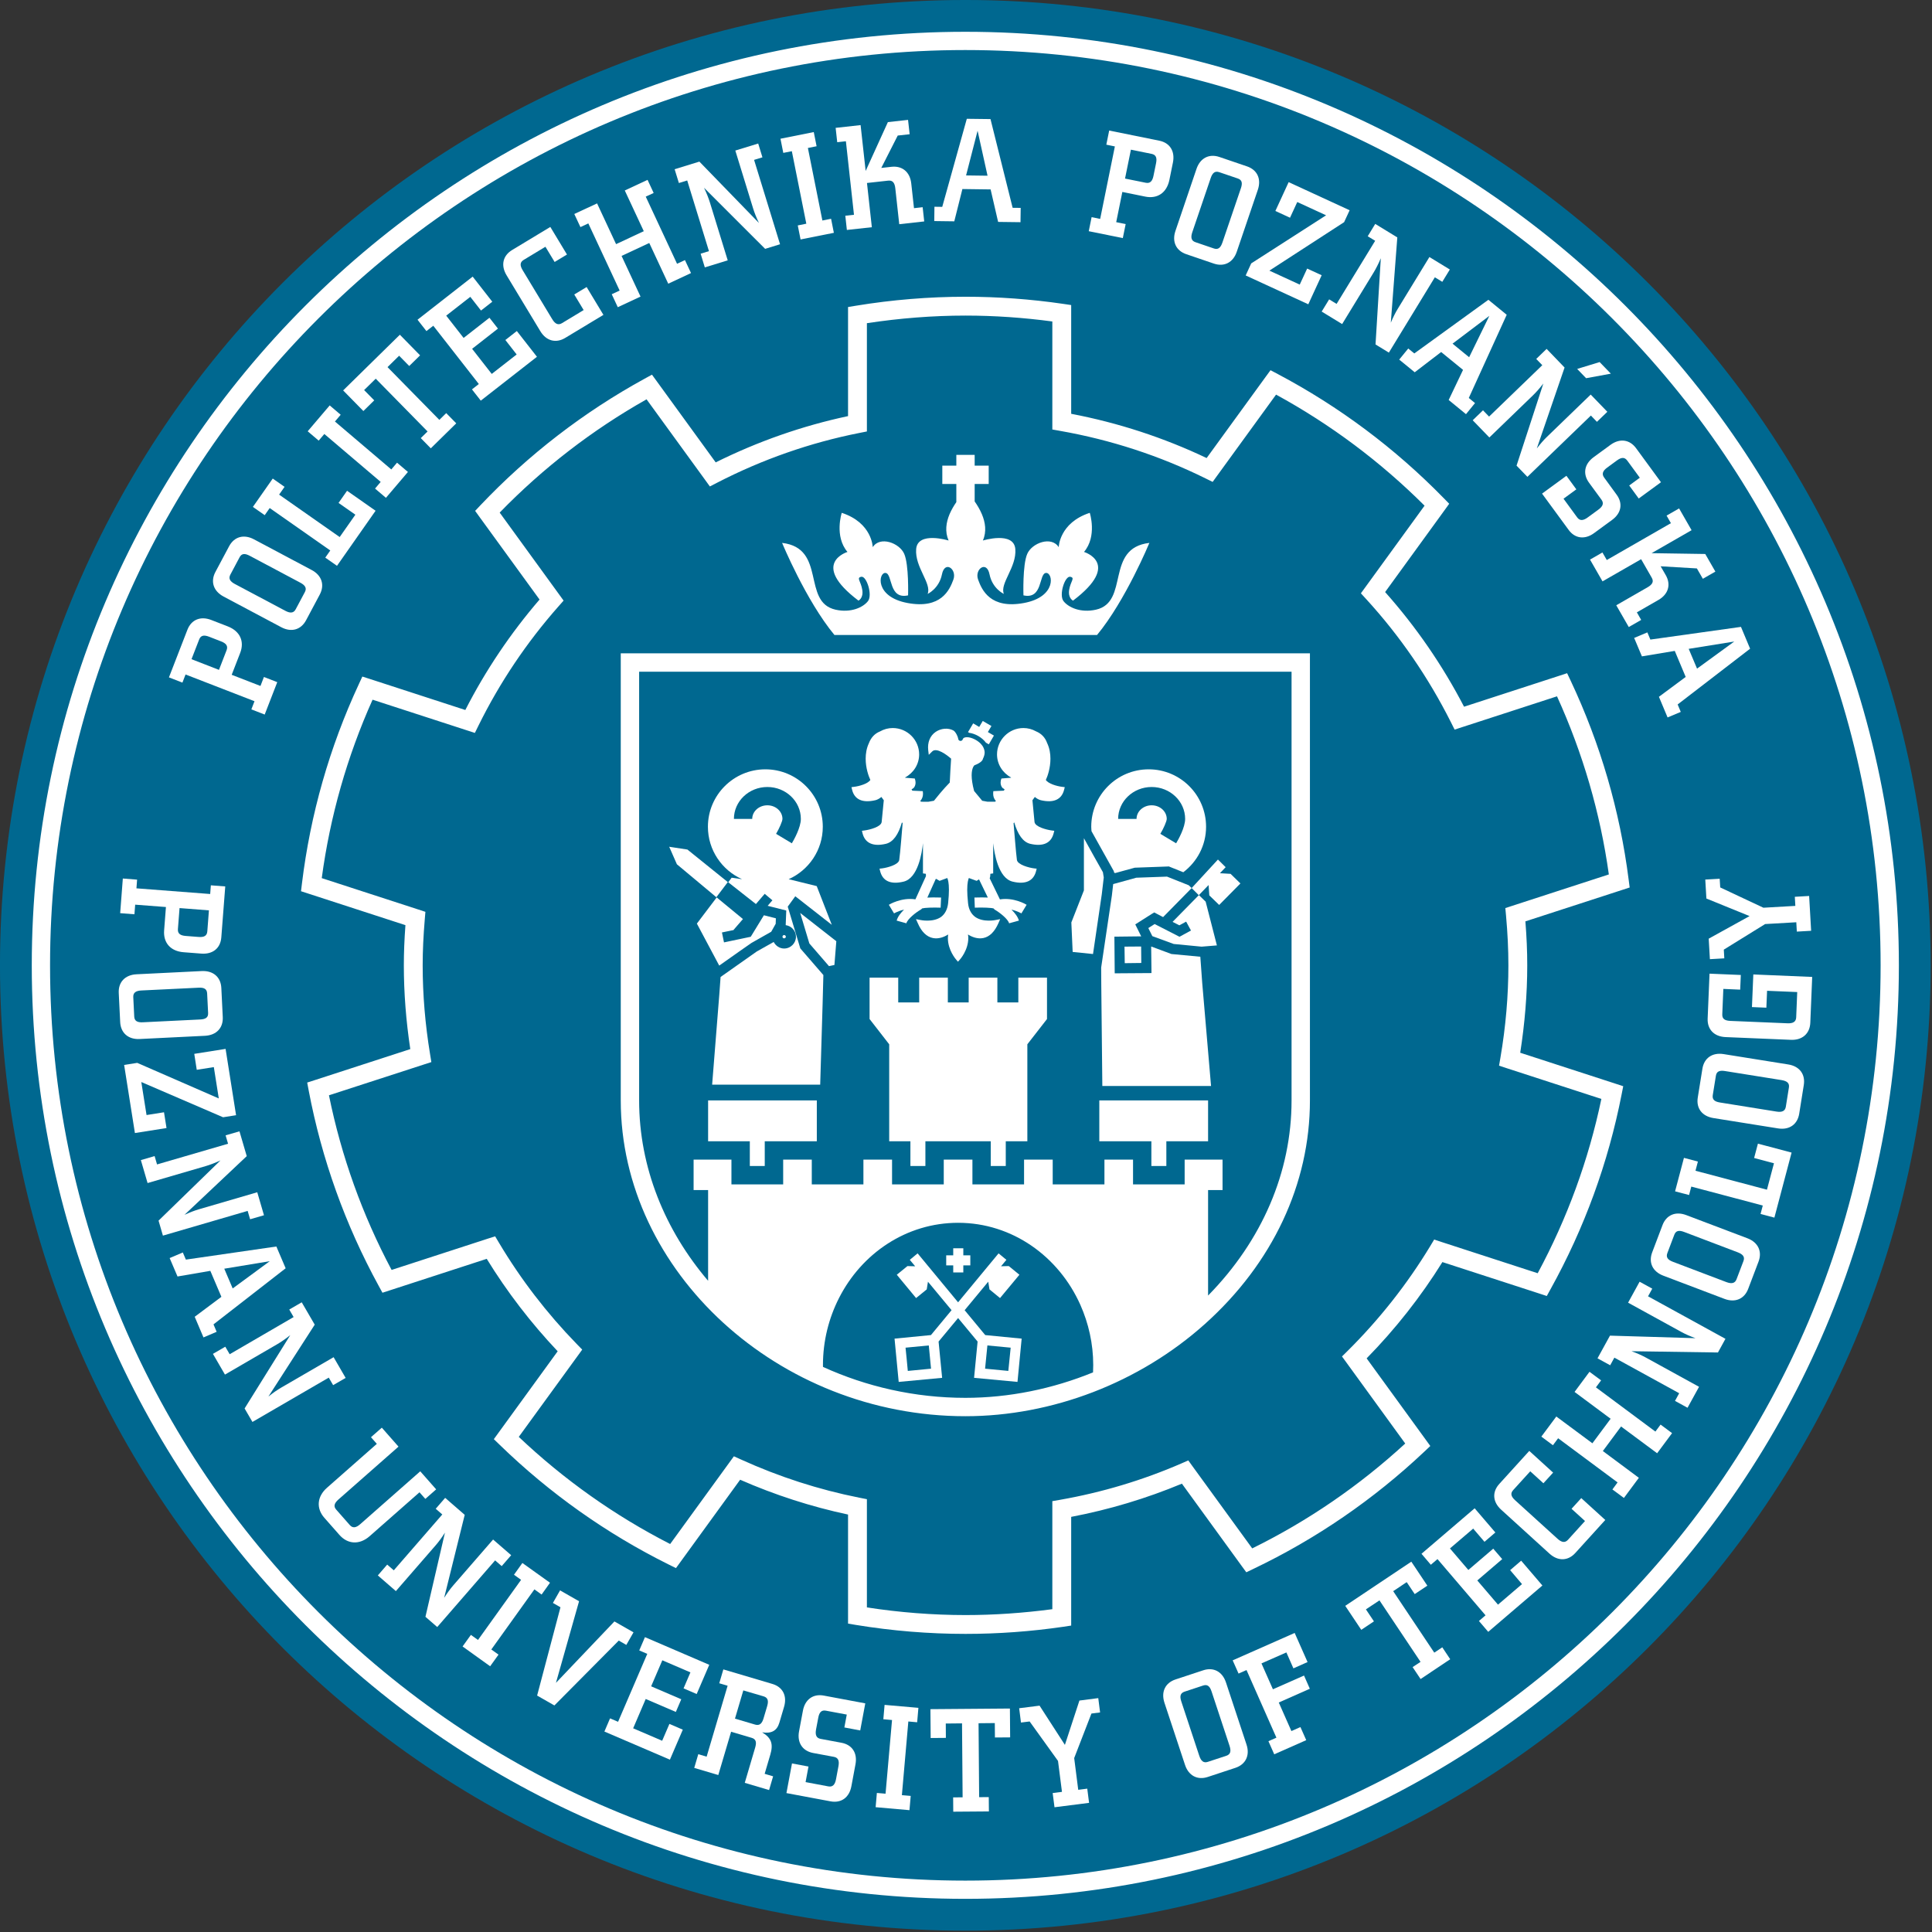
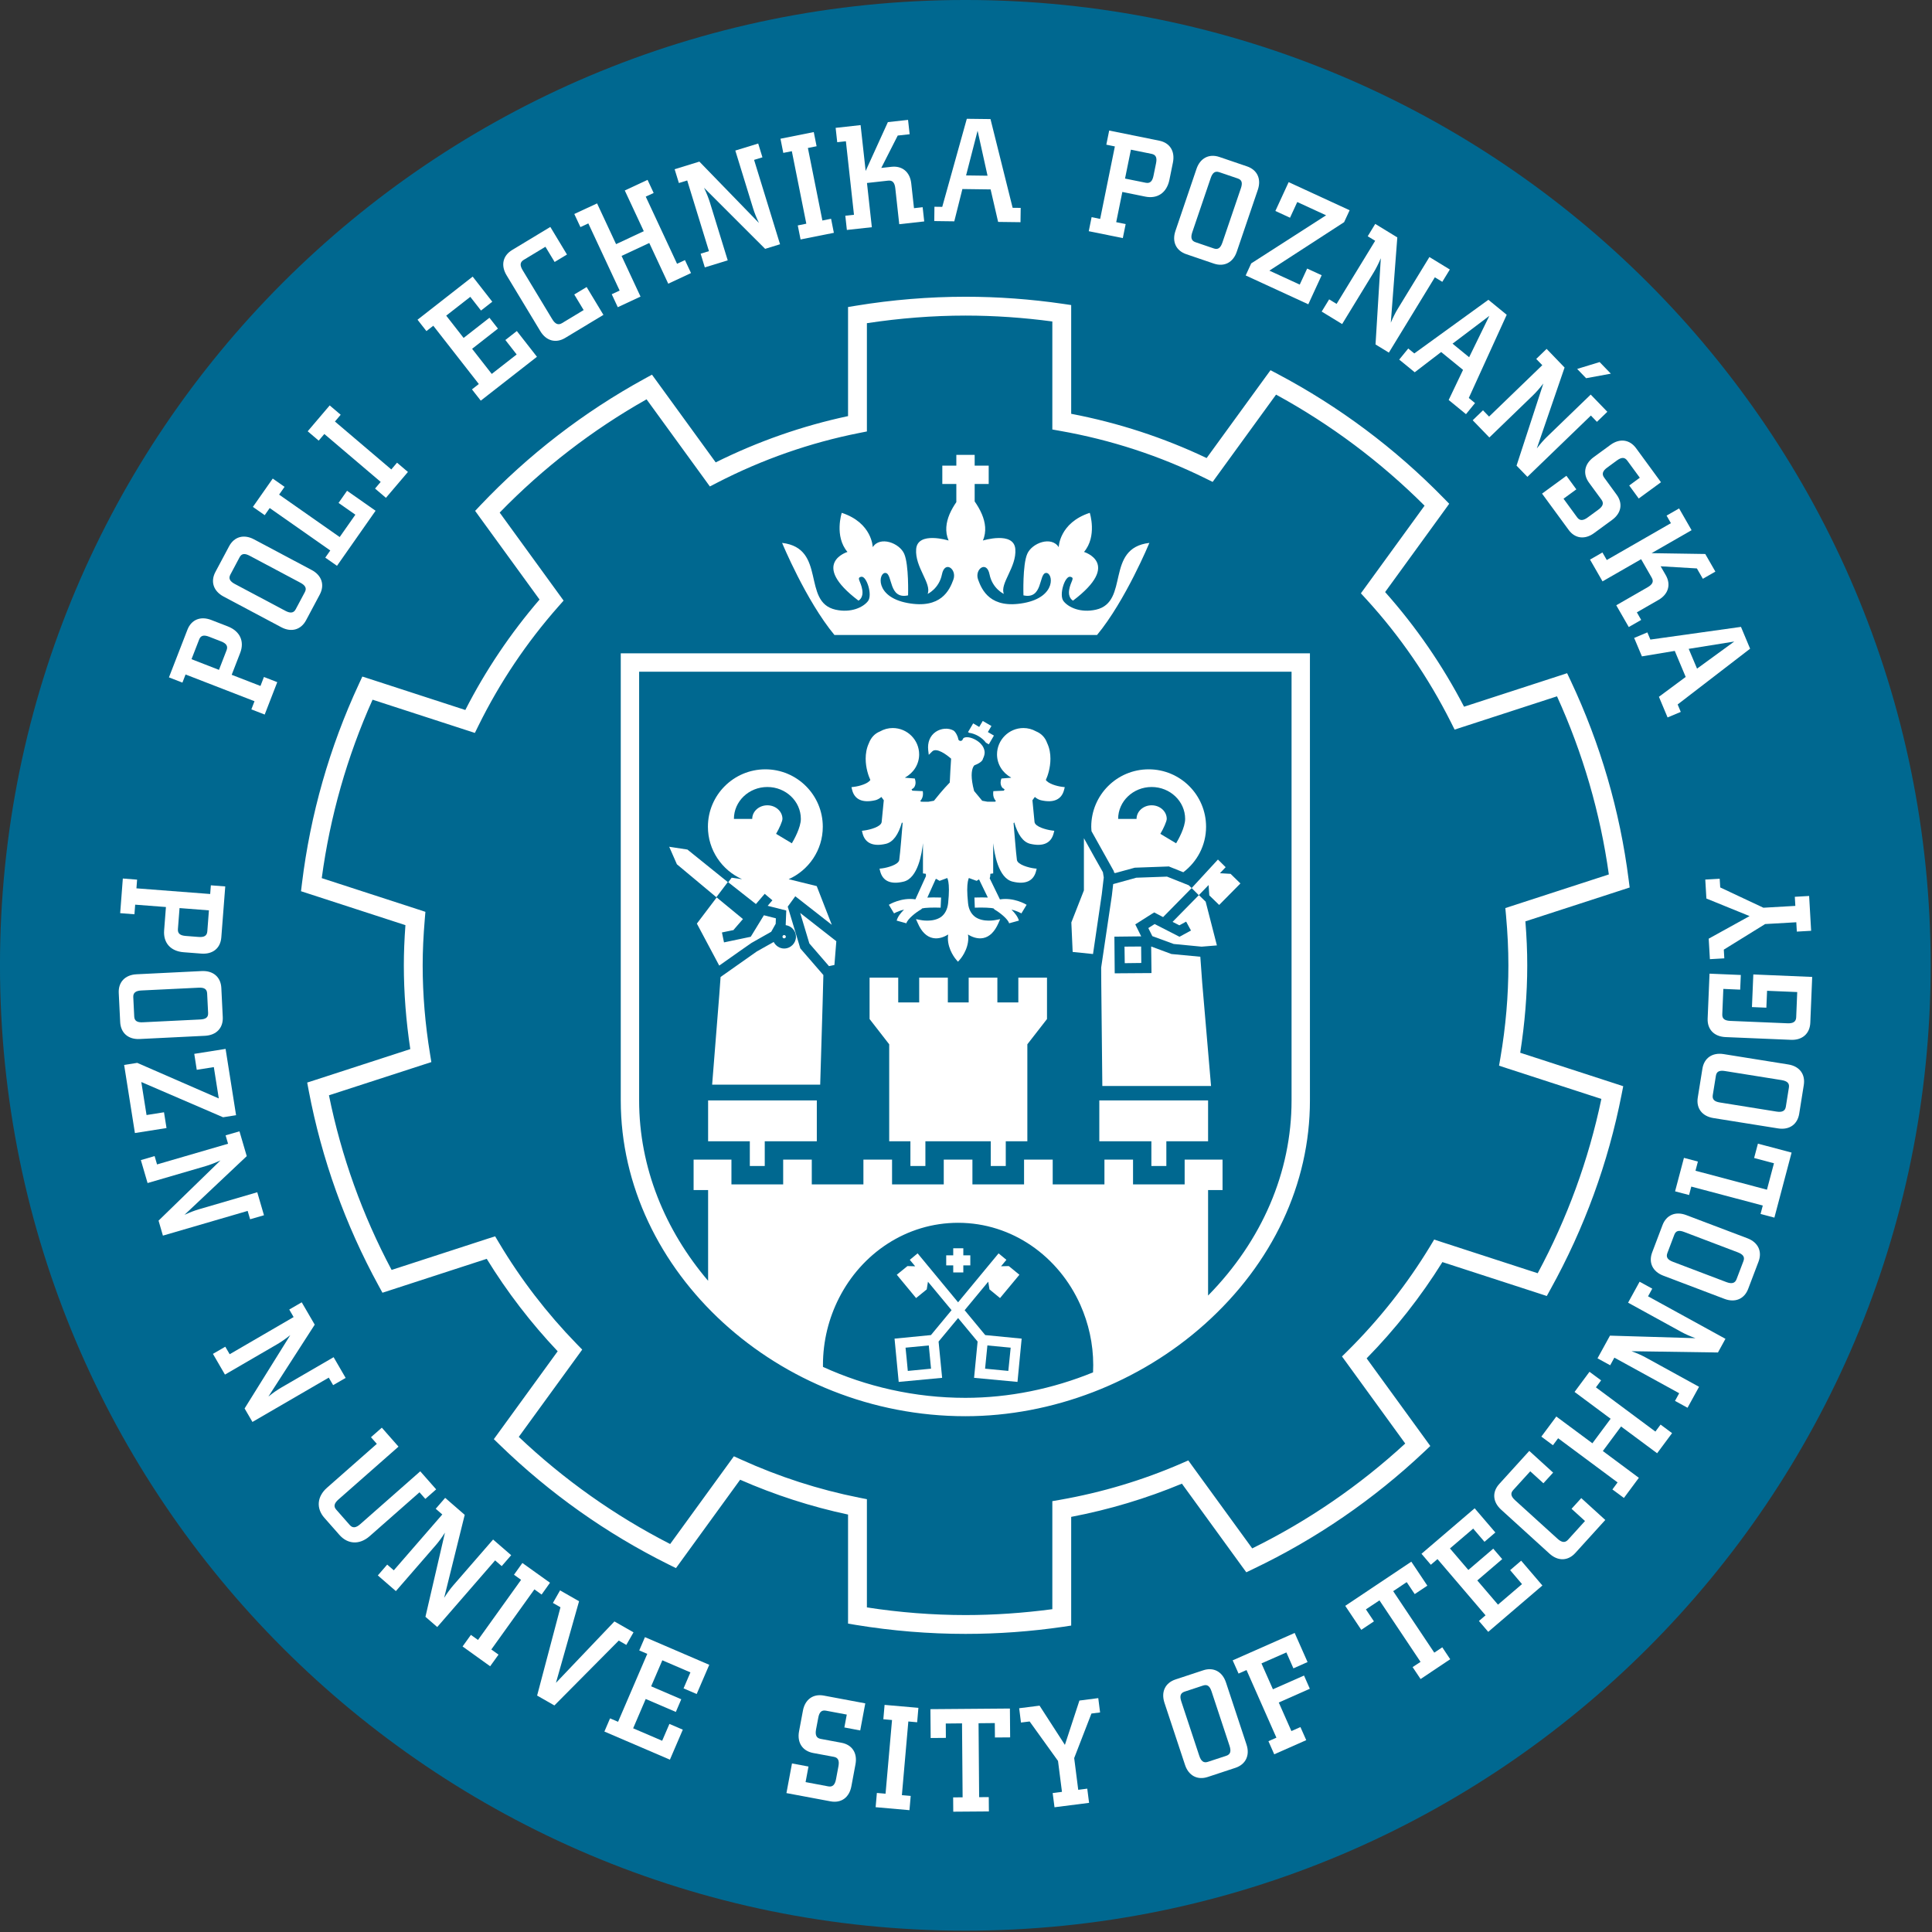
<svg xmlns="http://www.w3.org/2000/svg" xmlns:ns1="http://www.serif.com/" width="100%" height="100%" viewBox="0 0 1182 1182" version="1.1" xml:space="preserve" style="fill-rule:evenodd;clip-rule:evenodd;stroke-linejoin:round;stroke-miterlimit:2;">
  <rect x="0" y="0" width="1182" height="1182" fill="#333333" stroke="none" />
  <g id="Warstwa-1" ns1:id="Warstwa 1" transform="matrix(4.167,0,0,4.167,0,0)">
    <g transform="matrix(0,-1,-1,0,141.731,-0.002)">
      <path d="M-141.734,-141.731C-220.005,-141.731 -283.463,-78.275 -283.463,-0.001C-283.463,78.278 -220.005,141.734 -141.734,141.734C-63.456,141.734 -0.001,78.278 -0.001,-0.001C-0.001,-78.275 -63.456,-141.731 -141.734,-141.731" style="fill:rgb(0,104,144);" />
    </g>
    <g transform="matrix(1,0,0,1,244.835,92.039)">
      <path d="M0,13.296L1.937,12.483L1.479,11.39L12.116,3.205L10.775,0L-2.526,1.863L-2.969,0.809L-4.907,1.622L-3.768,4.331L1.055,3.527L2.659,7.349L-1.271,10.265L0,13.296ZM4.326,6.13L3.101,3.226L9.79,2.151L4.326,6.13Z" style="fill:white;fill-rule:nonzero;" />
    </g>
    <g transform="matrix(1,0,0,1,239.137,74.648)">
      <path d="M0,17.414L1.822,16.369L1.187,15.257L4.35,13.44C5.822,12.596 6.218,11.177 5.436,9.805L4.678,8.494L10,8.809L10.877,10.33L12.714,9.274L11.229,6.689L3.35,6.568L9.222,3.195L7.389,0L5.551,1.053L6.187,2.165L-3.229,7.575L-3.867,6.467L-5.689,7.512L-3.853,10.709L1.814,7.454L3.373,10.173C3.698,10.734 3.481,11.163 2.768,11.573L-1.837,14.219L0,17.414Z" style="fill:white;fill-rule:nonzero;" />
    </g>
    <g transform="matrix(1,0,0,1,234.036,65.305)">
      <path d="M0,12.971L2.647,11.034C4.023,10.028 4.256,8.601 3.318,7.325L1.485,4.81C1.102,4.285 1.28,3.821 1.938,3.34L3.357,2.302C4.032,1.809 4.495,1.797 4.885,2.325L6.722,4.835L5.167,5.975L6.565,7.886L9.83,5.496L6.175,0.502C5.241,-0.776 3.784,-0.99 2.415,0.01L-0.061,1.822C-1.434,2.826 -1.674,4.278 -0.74,5.559L1.09,8.056C1.474,8.581 1.307,9.033 0.628,9.528L-0.93,10.668C-1.593,11.152 -2.089,11.185 -2.473,10.661L-4.479,7.916L-2.597,6.542L-4.054,4.551L-7.631,7.168L-3.735,12.485C-2.806,13.77 -1.355,13.961 0,12.971" style="fill:white;fill-rule:nonzero;" />
    </g>
    <g transform="matrix(1,0,0,1,236.506,66.375)">
      <path d="M0,-11.514L-1.647,-13.216L-4.945,-12.208L-3.632,-10.846L0,-11.514ZM-2.043,-4.442L-0.516,-5.916L-2.957,-8.443L-9.353,-2.265C-9.821,-1.816 -10.329,-1.242 -10.868,-0.538L-6.794,-12.414L-9.43,-15.151L-10.957,-13.675L-10.065,-12.757L-17.88,-5.211L-18.771,-6.133L-20.282,-4.673L-17.838,-2.145L-11.453,-8.313C-10.988,-8.763 -10.465,-9.346 -9.911,-10.068L-13.845,1.991L-12.252,3.637L-2.931,-5.365L-2.043,-4.442Z" style="fill:white;fill-rule:nonzero;" />
    </g>
    <g transform="matrix(1,0,0,1,215.699,52.374)">
      <path d="M0,0.075L-2.437,-1.917L2.966,-5.997L0,0.075ZM-0.461,8.434L0.865,6.806L-0.05,6.056L5.517,-6.158L2.827,-8.359L-8.049,-0.483L-8.94,-1.205L-10.266,0.421L-7.988,2.283L-4.107,-0.69L-0.895,1.933L-3.003,6.352L-0.461,8.434Z" style="fill:white;fill-rule:nonzero;" />
    </g>
    <g transform="matrix(1,0,0,1,211.758,43.266)">
      <path d="M0,-1.888L1.108,-3.696L-1.891,-5.529L-6.527,2.059C-6.867,2.612 -7.216,3.295 -7.558,4.112L-6.604,-8.409L-9.845,-10.392L-10.948,-8.578L-9.855,-7.914L-15.519,1.355L-16.611,0.686L-17.709,2.479L-14.704,4.312L-10.077,-3.262C-9.74,-3.816 -9.383,-4.515 -9.027,-5.351L-9.802,7.308L-7.844,8.504L-1.092,-2.554L0,-1.888Z" style="fill:white;fill-rule:nonzero;" />
    </g>
    <g transform="matrix(1,0,0,1,192.085,26.743)">
      <path d="M0,17.932L1.964,13.668L-0.167,12.688L-1.257,15.042L-5.714,12.991L5.259,5.876L6.068,4.126L-2.885,0L-4.834,4.232L-2.683,5.223L-1.62,2.918L2.612,4.867L-8.38,11.929L-9.194,13.699L0,17.932Z" style="fill:white;fill-rule:nonzero;" />
    </g>
    <g transform="matrix(1,0,0,1,181.584,24.792)">
      <path d="M0,12.164L3.09,3.077C3.637,1.469 2.997,0.142 1.493,-0.368L-2.557,-1.746C-4.059,-2.256 -5.377,-1.591 -5.918,0.018L-9.003,9.106C-9.547,10.695 -8.91,12.024 -7.406,12.532L-3.359,13.91C-1.852,14.42 -0.538,13.759 0,12.164M-2.105,10.806C-2.369,11.583 -2.735,11.9 -3.348,11.693L-6.062,10.768C-6.678,10.565 -6.794,10.079 -6.53,9.3L-3.828,1.351C-3.562,0.558 -3.181,0.281 -2.568,0.489L0.145,1.412C0.756,1.617 0.873,2.063 0.602,2.856L-2.105,10.806Z" style="fill:white;fill-rule:nonzero;" />
    </g>
    <g transform="matrix(1,0,0,1,171.693,27.716)">
      <path d="M0,-1.308L0.516,-3.849C0.849,-5.513 0.07,-6.744 -1.483,-7.059L-8.841,-8.55L-9.263,-6.475L-8.008,-6.217L-10.166,4.424L-11.422,4.169L-11.841,6.229L-6.841,7.242L-6.422,5.181L-7.811,4.903L-6.91,0.465L-3.539,1.151C-1.763,1.509 -0.392,0.596 0,-1.308M-2.338,-1.9C-2.5,-1.095 -2.846,-0.756 -3.477,-0.884L-6.516,-1.499L-5.652,-5.741L-2.616,-5.125C-1.98,-4.995 -1.795,-4.566 -1.961,-3.748L-2.338,-1.9Z" style="fill:white;fill-rule:nonzero;" />
    </g>
    <g transform="matrix(1,0,0,1,149.83,17.441)">
      <path d="M0,15.182L0.029,13.081L-1.155,13.068L-4.405,0.042L-7.882,0L-11.489,12.93L-12.635,12.914L-12.66,15.016L-9.721,15.054L-8.53,10.314L-4.388,10.369L-3.285,15.14L0,15.182ZM-4.839,8.357L-7.99,8.316L-6.299,1.753L-4.839,8.357Z" style="fill:white;fill-rule:nonzero;" />
    </g>
    <g transform="matrix(1,0,0,1,135.695,18.852)">
      <path d="M0,13.659L-0.231,11.57L-1.503,11.712L-1.904,8.085C-2.088,6.395 -3.229,5.463 -4.808,5.638L-6.305,5.803L-3.889,1.049L-2.14,0.857L-2.375,-1.25L-5.336,-0.924L-8.599,6.247L-9.342,-0.485L-13.006,-0.079L-12.773,2.028L-11.5,1.887L-10.314,12.68L-11.586,12.823L-11.357,14.909L-7.69,14.508L-8.405,8.014L-5.293,7.669C-4.646,7.598 -4.338,7.969 -4.247,8.785L-3.667,14.066L0,13.659Z" style="fill:white;fill-rule:nonzero;" />
    </g>
    <g transform="matrix(1,0,0,1,122.428,20.365)">
      <path d="M0,13.818L-0.409,11.756L-1.685,12.01L-3.813,1.361L-2.535,1.107L-2.95,-0.974L-7.839,0.003L-7.425,2.083L-6.17,1.833L-4.044,12.479L-5.299,12.733L-4.888,14.792L0,13.818Z" style="fill:white;fill-rule:nonzero;" />
    </g>
    <g transform="matrix(1,0,0,1,111.941,37.233)">
      <path d="M0,-14.134L-0.622,-16.16L-3.982,-15.128L-1.366,-6.627C-1.177,-6.007 -0.894,-5.294 -0.512,-4.495L-9.258,-13.505L-12.891,-12.387L-12.267,-10.362L-11.045,-10.737L-7.852,-0.36L-9.074,0.016L-8.459,2.026L-5.097,0.991L-7.707,-7.491C-7.898,-8.113 -8.183,-8.846 -8.575,-9.663L0.397,-0.696L2.585,-1.371L-1.226,-13.759L0,-14.134Z" style="fill:white;fill-rule:nonzero;" />
    </g>
    <g transform="matrix(1,0,0,1,101.455,31.422)">
      <path d="M0,8.668L-0.89,6.765L-2.05,7.306L-6.646,-2.552L-5.484,-3.091L-6.38,-5.014L-9.724,-3.456L-6.935,2.523L-11.002,4.422L-13.792,-1.559L-17.136,-0.003L-16.236,1.92L-15.077,1.379L-10.479,11.237L-11.639,11.778L-10.751,13.682L-7.412,12.125L-10.195,6.154L-6.128,4.255L-3.343,10.228L0,8.668Z" style="fill:white;fill-rule:nonzero;" />
    </g>
    <g transform="matrix(1,0,0,1,88.595,37.523)">
      <path d="M0,8.706L-2.467,4.619L-4.282,5.715L-2.903,8.002L-6.091,9.927C-6.646,10.263 -7.091,10.04 -7.518,9.337L-11.859,2.148C-12.29,1.435 -12.259,0.968 -11.703,0.632L-8.515,-1.293L-7.164,0.942L-5.351,-0.153L-7.796,-4.204L-13.404,-0.816C-14.764,0.004 -15.101,1.435 -14.222,2.889L-9.261,11.105C-8.393,12.545 -6.967,12.91 -5.609,12.089L0,8.706Z" style="fill:white;fill-rule:nonzero;" />
    </g>
    <g transform="matrix(1,0,0,1,78.836,47.055)">
      <path d="M0,5.327L-2.954,1.548L-4.638,2.864L-2.98,4.988L-6.638,7.845L-9.52,4.158L-5.728,1.191L-6.976,-0.402L-10.768,2.56L-13.323,-0.711L-9.786,-3.473L-8.215,-1.461L-6.559,-2.756L-9.437,-6.442L-17.535,-0.113L-16.227,1.557L-15.22,0.77L-8.535,9.327L-9.543,10.116L-8.248,11.769L0,5.327Z" style="fill:white;fill-rule:nonzero;" />
    </g>
    <g transform="matrix(1,0,0,1,61.678,62.796)">
-       <path d="M0,-10.623L-2.97,-13.65L-11.297,-5.474L-8.328,-2.447L-6.733,-4.016L-8.218,-5.526L-6.512,-7.197L1.098,0.551L0.101,1.527L1.572,3.027L5.308,-0.642L3.835,-2.142L2.827,-1.149L-4.781,-8.894L-3.078,-10.568L-1.595,-9.06L0,-10.623Z" style="fill:white;fill-rule:nonzero;" />
-     </g>
+       </g>
    <g transform="matrix(1,0,0,1,59.893,63.321)">
      <path d="M0,5.972L-1.601,4.611L-2.442,5.602L-10.718,-1.434L-9.874,-2.426L-11.486,-3.798L-14.717,-0L-13.103,1.373L-12.273,0.398L-4.001,7.432L-4.829,8.41L-3.23,9.77L0,5.972Z" style="fill:white;fill-rule:nonzero;" />
    </g>
    <g transform="matrix(1,0,0,1,55.143,78.348)">
      <path d="M0,-3.359L-4.187,-6.293L-5.437,-4.509L-2.967,-2.781L-5.27,0.501L-14.163,-5.727L-13.364,-6.871L-15.098,-8.085L-18.013,-3.924L-16.277,-2.71L-15.544,-3.757L-6.65,2.475L-7.386,3.523L-5.665,4.726L0,-3.359Z" style="fill:white;fill-rule:nonzero;" />
    </g>
    <g transform="matrix(1,0,0,1,45.765,87.576)">
      <path d="M0,-3.884L-8.473,-8.389C-9.976,-9.188 -11.387,-8.771 -12.13,-7.369L-14.142,-3.595C-14.882,-2.194 -14.438,-0.789 -12.939,0.01L-4.465,4.515C-2.98,5.304 -1.57,4.886 -0.825,3.486L1.186,-0.288C1.929,-1.69 1.486,-3.095 0,-3.884M-1.678,-2.029C-0.953,-1.644 -0.698,-1.227 -1.002,-0.653L-2.349,1.875C-2.651,2.451 -3.149,2.489 -3.874,2.102L-11.292,-1.839C-12.029,-2.233 -12.241,-2.65 -11.937,-3.221L-10.591,-5.754C-10.285,-6.324 -9.831,-6.364 -9.093,-5.972L-1.678,-2.029Z" style="fill:white;fill-rule:nonzero;" />
    </g>
    <g transform="matrix(1,0,0,1,33.44,103.36)">
      <path d="M0,-11.394L-2.417,-12.332C-4,-12.945 -5.347,-12.38 -5.921,-10.906L-8.636,-3.906L-6.657,-3.138L-6.196,-4.332L3.926,-0.407L3.465,0.792L5.423,1.551L7.267,-3.205L5.311,-3.966L4.801,-2.646L0.577,-4.285L1.821,-7.49C2.479,-9.182 1.812,-10.689 0,-11.394M-0.979,-9.19C-0.215,-8.894 0.062,-8.5 -0.173,-7.894L-1.291,-5.01L-5.323,-6.577L-4.203,-9.46C-3.971,-10.065 -3.52,-10.178 -2.736,-9.875L-0.979,-9.19Z" style="fill:white;fill-rule:nonzero;" />
    </g>
    <g transform="matrix(1,0,0,1,252.486,140.827)">
      <path d="M0,-11.808L-2.116,-11.69L-1.953,-8.905L4.387,-6.326L-1.613,-3.012L-1.438,0L0.678,-0.122L0.604,-1.401L6.674,-5.157L11.248,-5.42L11.325,-4.048L13.426,-4.168L13.132,-9.281L11.03,-9.159L11.108,-7.824L6.418,-7.554L0.077,-10.533L0,-11.808Z" style="fill:white;fill-rule:nonzero;" />
    </g>
    <g transform="matrix(1,0,0,1,266.067,152.256)">
      <path d="M0,-8.823L-8.644,-9.187L-8.845,-4.396L-6.729,-4.307L-6.624,-6.788L-2.198,-6.602L-2.349,-2.885C-2.38,-2.234 -2.811,-1.982 -3.628,-2.016L-12.023,-2.367C-12.86,-2.406 -13.229,-2.684 -13.201,-3.335L-13.046,-7.064L-10.573,-6.955L-10.48,-9.11L-15.073,-9.303L-15.349,-2.719C-15.419,-1.134 -14.411,-0.06 -12.713,0.01L-3.12,0.412C-1.442,0.48 -0.349,-0.506 -0.278,-2.087L0,-8.823Z" style="fill:white;fill-rule:nonzero;" />
    </g>
    <g transform="matrix(1,0,0,1,262.555,164.149)">
      <path d="M0,-7.865L-9.479,-9.384C-11.158,-9.655 -12.359,-8.802 -12.607,-7.236L-13.286,-3.015C-13.542,-1.442 -12.666,-0.264 -10.983,0.007L-1.507,1.523C0.151,1.79 1.35,0.942 1.605,-0.624L2.279,-4.849C2.528,-6.419 1.66,-7.6 0,-7.865M-0.991,-5.57C-0.178,-5.434 0.194,-5.128 0.094,-4.485L-0.359,-1.655C-0.464,-1.015 -0.922,-0.818 -1.727,-0.946L-10.022,-2.279C-10.852,-2.407 -11.186,-2.733 -11.084,-3.372L-10.627,-6.205C-10.527,-6.845 -10.107,-7.027 -9.282,-6.897L-0.991,-5.57Z" style="fill:white;fill-rule:nonzero;" />
    </g>
    <g transform="matrix(1,0,0,1,263.043,177.462)">
      <path d="M0,-8.239L-4.944,-9.55L-5.503,-7.446L-2.589,-6.67L-3.619,-2.79L-14.111,-5.573L-13.758,-6.919L-15.805,-7.464L-17.107,-2.55L-15.053,-2.008L-14.727,-3.247L-4.231,-0.465L-4.557,0.773L-2.526,1.311L0,-8.239Z" style="fill:white;fill-rule:nonzero;" />
    </g>
    <g transform="matrix(1,0,0,1,256.563,187.291)">
      <path d="M0,-5.484L-8.977,-8.886C-10.562,-9.492 -11.914,-8.898 -12.473,-7.418L-13.989,-3.418C-14.551,-1.929 -13.938,-0.596 -12.345,0.008L-3.372,3.412C-1.798,4.008 -0.449,3.415 0.109,1.934L1.628,-2.065C2.186,-3.549 1.573,-4.883 0,-5.484M-1.435,-3.429C-0.667,-3.135 -0.356,-2.758 -0.585,-2.15L-1.604,0.528C-1.833,1.136 -2.326,1.233 -3.093,0.947L-10.945,-2.034C-11.725,-2.329 -11.988,-2.716 -11.756,-3.324L-10.74,-6.004C-10.511,-6.607 -10.062,-6.709 -9.283,-6.41L-1.435,-3.429Z" style="fill:white;fill-rule:nonzero;" />
    </g>
    <g transform="matrix(1,0,0,1,242.587,205.671)">
      <path d="M0,-16.469L-1.86,-17.488L-3.55,-14.411L4.244,-10.128C4.814,-9.816 5.512,-9.496 6.342,-9.198L-6.209,-9.572L-8.04,-6.241L-6.179,-5.221L-5.565,-6.341L3.952,-1.115L3.337,0.01L5.178,1.019L6.868,-2.059L-0.907,-6.334C-1.479,-6.648 -2.19,-6.977 -3.047,-7.286L9.644,-7.098L10.744,-9.105L-0.62,-15.345L0,-16.469Z" style="fill:white;fill-rule:nonzero;" />
    </g>
    <g transform="matrix(1,0,0,1,245.494,210.923)">
      <path d="M0,-0.509L-1.686,-1.764L-2.449,-0.738L-11.179,-7.23L-10.42,-8.256L-12.124,-9.516L-14.317,-6.559L-9.02,-2.621L-11.697,0.98L-16.995,-2.95L-19.193,0.003L-17.492,1.266L-16.729,0.243L-8,6.727L-8.76,7.759L-7.07,9.007L-4.876,6.05L-10.163,2.119L-7.488,-1.486L-2.193,2.445L0,-0.509Z" style="fill:white;fill-rule:nonzero;" />
    </g>
    <g transform="matrix(1,0,0,1,235.688,219.104)">
      <path d="M0,4.058L-3.526,0.849L-4.953,2.418L-2.977,4.212L-5.479,6.973C-5.917,7.45 -6.41,7.364 -7.015,6.814L-13.232,1.17C-13.853,0.605 -13.957,0.148 -13.519,-0.33L-11.015,-3.086L-9.084,-1.33L-7.658,-2.895L-11.158,-6.081L-15.565,-1.228C-16.631,-0.058 -16.546,1.41 -15.286,2.55L-8.186,9.007C-6.937,10.139 -5.468,10.085 -4.403,8.91L0,4.058Z" style="fill:white;fill-rule:nonzero;" />
    </g>
    <g transform="matrix(1,0,0,1,226.455,228.252)">
      <path d="M0,4.533L-3.116,0.89L-4.735,2.278L-2.992,4.328L-6.519,7.344L-9.558,3.79L-5.898,0.66L-7.216,-0.876L-10.871,2.251L-13.572,-0.908L-10.162,-3.822L-8.503,-1.885L-6.906,-3.253L-9.945,-6.803L-17.751,-0.125L-16.379,1.487L-15.402,0.654L-8.348,8.91L-9.316,9.742L-7.953,11.336L0,4.533Z" style="fill:white;fill-rule:nonzero;" />
    </g>
    <g transform="matrix(1,0,0,1,209.564,242.996)">
      <path d="M0,-10.187L-2.353,-13.709L-12.054,-7.225L-9.701,-3.703L-7.841,-4.946L-9.02,-6.706L-7.031,-8.029L-0.999,0.999L-2.163,1.77L-0.992,3.522L3.357,0.612L2.193,-1.136L1.016,-0.354L-5.015,-9.38L-3.031,-10.706L-1.854,-8.951L0,-10.187Z" style="fill:white;fill-rule:nonzero;" />
    </g>
    <g transform="matrix(1,0,0,1,191.976,253.293)">
      <path d="M0,-9.268L-1.892,-13.542L-10.993,-9.52L-10.131,-7.578L-8.962,-8.097L-4.573,1.833L-5.744,2.352L-4.892,4.274L-0.193,2.197L-1.046,0.275L-2.372,0.863L-4.226,-3.33L0.333,-5.35L-0.519,-7.288L-5.085,-5.272L-6.767,-9.071L-3.108,-10.682L-2.077,-8.344L0,-9.268Z" style="fill:white;fill-rule:nonzero;" />
    </g>
    <g transform="matrix(1,0,0,1,161.516,263.241)">
      <path d="M0,-11.82L-0.268,-13.922L-3.035,-13.565L-5.167,-7.057L-8.888,-12.816L-11.881,-12.436L-11.617,-10.336L-10.345,-10.494L-6.178,-4.701L-5.597,-0.159L-6.962,0.017L-6.693,2.102L-1.617,1.455L-1.884,-0.631L-3.209,-0.46L-3.803,-5.12L-1.271,-11.658L0,-11.82Z" style="fill:white;fill-rule:nonzero;" />
    </g>
    <g transform="matrix(1,0,0,1,148.31,261.759)">
      <path d="M0,-6.676L-0.034,-10.911L-11.707,-10.819L-11.668,-6.583L-9.436,-6.602L-9.451,-8.71L-7.065,-8.734L-6.978,2.123L-8.368,2.136L-8.352,4.235L-3.12,4.196L-3.139,2.092L-4.551,2.103L-4.638,-8.753L-2.252,-8.777L-2.234,-6.66L0,-6.676Z" style="fill:white;fill-rule:nonzero;" />
    </g>
    <g transform="matrix(1,0,0,1,133.528,250.312)">
      <path d="M0,15.458L0.182,13.365L-1.113,13.253L-0.165,2.436L1.129,2.552L1.313,0.435L-3.653,0L-3.836,2.109L-2.56,2.222L-3.51,13.039L-4.785,12.931L-4.967,15.021L0,15.458Z" style="fill:white;fill-rule:nonzero;" />
    </g>
    <g transform="matrix(1,0,0,1,124.999,251.154)">
      <path d="M0,11.112L0.603,7.883C0.913,6.213 0.106,5.014 -1.449,4.72L-4.51,4.15C-5.148,4.031 -5.333,3.569 -5.186,2.762L-4.86,1.042C-4.708,0.217 -4.373,-0.109 -3.736,0.008L-0.675,0.581L-1.029,2.472L1.299,2.911L2.042,-1.066L-4.04,-2.205C-5.599,-2.5 -6.808,-1.656 -7.115,0.014L-7.682,3.035C-7.996,4.705 -7.172,5.926 -5.616,6.22L-2.573,6.786C-1.935,6.902 -1.746,7.348 -1.899,8.174L-2.254,10.069C-2.407,10.879 -2.746,11.243 -3.384,11.124L-6.723,10.495L-6.296,8.21L-8.719,7.755L-9.534,12.108L-3.055,13.321C-1.498,13.612 -0.31,12.767 0,11.112" style="fill:white;fill-rule:nonzero;" />
    </g>
    <g transform="matrix(1,0,0,1,112.101,255.619)">
-       <path d="M0,-3.319C-0.233,-2.535 -0.604,-2.229 -1.226,-2.411L-4.192,-3.287L-2.967,-7.434L0.002,-6.562C0.625,-6.377 0.772,-5.935 0.537,-5.129L0,-3.319ZM0.816,7.197L1.408,5.182L0.166,4.814L0.988,2.027C1.455,0.457 1.184,-0.443 -0.203,-1.275C1.168,-1.062 1.973,-1.505 2.326,-2.69L3.013,-5.011C3.496,-6.639 2.819,-7.934 1.298,-8.383L-5.899,-10.516L-6.498,-8.481L-5.271,-8.12L-8.353,2.297L-9.578,1.929L-10.173,3.946L-6.64,4.992L-4.759,-1.365L-1.738,-0.469C-1.095,-0.279 -0.995,0.186 -1.23,0.977L-2.754,6.139L0.816,7.197Z" style="fill:white;fill-rule:nonzero;" />
-     </g>
+       </g>
    <g transform="matrix(1,0,0,1,98.357,240.367)">
      <path d="M0,17.987L1.893,13.584L-0.073,12.74L-1.138,15.213L-5.397,13.383L-3.553,9.08L0.871,10.98L1.667,9.12L-2.755,7.219L-1.113,3.398L3.011,5.174L2.003,7.522L3.931,8.351L5.777,4.061L-3.664,0L-4.502,1.949L-3.324,2.453L-7.611,12.428L-8.79,11.925L-9.619,13.86L0,17.987Z" style="fill:white;fill-rule:nonzero;" />
    </g>
    <g transform="matrix(1,0,0,1,91.957,242.389)">
      <path d="M0,-0.882L1.055,-2.728L-1.747,-4.328L-10.331,4.687L-6.939,-7.293L-9.729,-8.887L-10.778,-7.045L-9.669,-6.409L-13.097,6.555L-10.56,8.005L-1.11,-1.518L0,-0.882Z" style="fill:white;fill-rule:nonzero;" />
    </g>
    <g transform="matrix(1,0,0,1,71.965,229.479)">
      <path d="M0,15.163L1.228,13.454L0.171,12.699L6.496,3.873L7.554,4.633L8.787,2.9L4.732,0L3.499,1.725L4.541,2.474L-1.784,11.299L-2.827,10.555L-4.05,12.256L0,15.163Z" style="fill:white;fill-rule:nonzero;" />
    </g>
    <g transform="matrix(1,0,0,1,73.66,228.862)">
      <path d="M0,1.075L1.393,-0.527L-1.265,-2.828L-7.096,3.885C-7.521,4.376 -7.981,4.989 -8.45,5.737L-5.43,-6.452L-8.301,-8.945L-9.688,-7.344L-8.722,-6.506L-15.843,1.694L-16.811,0.853L-18.187,2.442L-15.537,4.745L-9.716,-1.956C-9.288,-2.441 -8.818,-3.072 -8.331,-3.84L-11.196,8.516L-9.464,10.02L-0.966,0.234L0,1.075Z" style="fill:white;fill-rule:nonzero;" />
    </g>
    <g transform="matrix(1,0,0,1,62.448,216.387)">
      <path d="M0,3.682L1.589,2.283L-0.746,-0.369L-9.556,7.391C-10.17,7.934 -10.663,8.011 -11.091,7.523L-13.085,5.256C-13.516,4.771 -13.366,4.306 -12.745,3.759L-3.939,-3.992L-6.389,-6.775L-7.982,-5.376L-7.122,-4.399L-14.439,2.046C-15.916,3.345 -16.039,5.083 -14.828,6.457L-12.616,8.968C-11.393,10.36 -9.655,10.457 -8.176,9.155L-0.858,2.713L0,3.682Z" style="fill:white;fill-rule:nonzero;" />
    </g>
    <g transform="matrix(1,0,0,1,48.911,196.609)">
      <path d="M0,6.759L1.836,5.697L0.071,2.655L-7.621,7.119C-8.182,7.446 -8.815,7.879 -9.505,8.438L-2.703,-2.121L-4.612,-5.403L-6.442,-4.342L-5.802,-3.237L-15.188,2.22L-15.835,1.116L-17.648,2.166L-15.883,5.209L-8.21,0.75C-7.648,0.422 -7.001,-0.019 -6.294,-0.586L-12.999,10.182L-11.847,12.162L-0.642,5.655L0,6.759Z" style="fill:white;fill-rule:nonzero;" />
    </g>
    <g transform="matrix(1,0,0,1,29.875,183.012)">
-       <path d="M0,13.349L1.933,12.523L1.471,11.434L12.065,3.198L10.701,0L-2.585,1.925L-3.034,0.876L-4.967,1.698L-3.812,4.403L1.005,3.574L2.63,7.388L-1.288,10.318L0,13.349ZM4.289,6.159L3.051,3.26L9.734,2.156L4.289,6.159Z" style="fill:white;fill-rule:nonzero;" />
-     </g>
+       </g>
    <g transform="matrix(1,0,0,1,36.722,168.505)">
      <path d="M0,10.508L2.035,9.918L1.049,6.542L-7.49,9.035C-8.111,9.216 -8.833,9.485 -9.635,9.858L-0.495,1.24L-1.562,-2.402L-3.6,-1.813L-3.238,-0.581L-13.664,2.458L-14.021,1.233L-16.04,1.822L-15.054,5.191L-6.534,2.706C-5.913,2.524 -5.174,2.248 -4.351,1.868L-13.443,10.709L-12.803,12.91L-0.362,9.282L0,10.508Z" style="fill:white;fill-rule:nonzero;" />
    </g>
    <g transform="matrix(1,0,0,1,19.808,153.999)">
      <path d="M0,12.355L4.64,11.62L4.271,9.305L1.708,9.712L0.939,4.864L12.944,10.038L14.852,9.736L13.313,0L8.714,0.728L9.079,3.07L11.587,2.674L12.314,7.275L0.341,2.052L-1.582,2.355L0,12.355Z" style="fill:white;fill-rule:nonzero;" />
    </g>
    <g transform="matrix(1,0,0,1,20.5,142.574)">
      <path d="M0,9.975L9.589,9.502C11.286,9.416 12.284,8.339 12.206,6.75L11.996,2.478C11.918,0.894 10.819,-0.081 9.123,-0.002L-0.466,0.471C-2.144,0.557 -3.146,1.634 -3.065,3.219L-2.855,7.487C-2.779,9.076 -1.677,10.056 0,9.975M0.492,7.517C-0.33,7.564 -0.761,7.331 -0.791,6.68L-0.933,3.819C-0.964,3.176 -0.557,2.885 0.265,2.848L8.648,2.441C9.486,2.393 9.882,2.641 9.913,3.288L10.055,6.15C10.089,6.8 9.718,7.068 8.879,7.107L0.492,7.517Z" style="fill:white;fill-rule:nonzero;" />
    </g>
    <g transform="matrix(1,0,0,1,26.969,129.312)">
      <path d="M0,10.496L2.585,10.696C4.279,10.824 5.402,9.896 5.524,8.319L6.103,0.835L3.988,0.67L3.891,1.946L-6.937,1.114L-6.841,-0.163L-8.935,-0.328L-9.324,4.759L-7.23,4.922L-7.122,3.511L-2.606,3.858L-2.872,7.286C-3.012,9.099 -1.942,10.347 0,10.496M0.3,8.104C-0.518,8.042 -0.896,7.748 -0.848,7.099L-0.608,4.012L3.705,4.347L3.469,7.43C3.416,8.077 3.015,8.317 2.18,8.251L0.3,8.104Z" style="fill:white;fill-rule:nonzero;" />
    </g>
    <g transform="matrix(1,0,0,1,183.014,249.99)">
      <path d="M0,6.148L-3.015,-2.968C-3.549,-4.58 -4.859,-5.255 -6.363,-4.754L-10.425,-3.412C-11.929,-2.914 -12.58,-1.596 -12.045,0.024L-9.029,9.132C-8.503,10.725 -7.197,11.403 -5.688,10.904L-1.627,9.563C-0.123,9.062 0.527,7.737 0,6.148M-2.495,6.327C-2.239,7.109 -2.34,7.582 -2.957,7.792L-5.681,8.687C-6.294,8.892 -6.681,8.578 -6.937,7.795L-9.572,-0.174C-9.84,-0.972 -9.704,-1.417 -9.088,-1.623L-6.367,-2.521C-5.752,-2.719 -5.395,-2.441 -5.13,-1.646L-2.495,6.327Z" style="fill:white;fill-rule:nonzero;" />
    </g>
    <g transform="matrix(1,0,0,1,225.766,96.521)">
      <path d="M0,90.415L-14.154,85.817L-15.201,85.473L-15.768,86.415C-19.146,91.999 -23.232,97.174 -27.89,101.802L-28.735,102.635L-28.038,103.592L-19.449,115.418C-26.186,121.614 -33.729,126.788 -41.914,130.815L-50.646,118.805L-51.301,117.897L-52.316,118.343C-57.982,120.805 -63.976,122.6 -70.122,123.681L-71.262,123.878L-71.262,139.741C-75.486,140.3 -79.764,140.603 -84.006,140.603C-88.834,140.603 -93.7,140.219 -98.487,139.481L-98.487,123.591L-99.604,123.37C-105.561,122.188 -111.407,120.297 -116.987,117.758L-118.016,117.293L-118.681,118.208L-127.373,130.173C-135.492,126.021 -142.953,120.734 -149.599,114.444L-140.971,102.577L-140.284,101.63L-141.101,100.794C-145.482,96.29 -149.322,91.291 -152.506,85.942L-153.071,84.996L-154.126,85.333L-168.27,89.931C-172.56,81.868 -175.648,73.257 -177.469,64.291L-163.565,59.78L-162.434,59.415L-162.625,58.237C-163.341,53.889 -163.709,49.505 -163.709,45.209C-163.709,43.118 -163.605,40.905 -163.399,38.443L-163.308,37.354L-164.354,37.012L-178.526,32.406C-177.309,23.347 -174.803,14.547 -171.065,6.209L-157.186,10.717L-156.045,11.087L-155.517,10.013C-152.399,3.694 -148.445,-2.202 -143.752,-7.51L-143.02,-8.341L-143.67,-9.238L-152.403,-21.262C-146.033,-27.819 -138.787,-33.406 -130.838,-37.893L-122.241,-26.064L-121.544,-25.099L-120.483,-25.647C-113.861,-29.062 -106.836,-31.521 -99.604,-32.953L-98.487,-33.174L-98.487,-49.071C-93.688,-49.799 -88.824,-50.187 -84.006,-50.187C-79.757,-50.187 -75.479,-49.887 -71.262,-49.322L-71.262,-33.463L-70.122,-33.259C-62.677,-31.951 -55.496,-29.605 -48.773,-26.284L-47.724,-25.768L-47.039,-26.713L-38.414,-38.583C-30.409,-34.213 -23.084,-28.736 -16.611,-22.277L-25.294,-10.326L-25.96,-9.41L-25.197,-8.576C-20.24,-3.165 -16.054,2.928 -12.732,9.536L-12.201,10.6L-11.069,10.231L2.834,5.713C6.623,14.042 9.186,22.826 10.445,31.864L-3.702,36.46L-4.752,36.801L-4.65,37.904C-4.419,40.458 -4.303,42.849 -4.303,45.209C-4.303,49.672 -4.697,54.233 -5.472,58.765L-5.674,59.942L-4.539,60.315L9.348,64.826C7.477,73.771 4.333,82.364 0,90.415M-2.566,58.043C-1.896,53.753 -1.535,49.439 -1.535,45.209C-1.535,43.11 -1.629,40.986 -1.807,38.754L12.411,34.136L13.504,33.78L13.356,32.645C12.069,22.514 9.201,12.683 4.841,3.424L4.317,2.317L3.162,2.697L-10.813,7.239C-13.977,1.146 -17.871,-4.502 -22.402,-9.596L-13.674,-21.615L-12.992,-22.56L-13.807,-23.393C-20.953,-30.709 -29.154,-36.837 -38.17,-41.607L-39.228,-42.167L-39.937,-41.198L-48.607,-29.27C-54.906,-32.267 -61.588,-34.448 -68.494,-35.766L-68.494,-51.733L-69.677,-51.908C-74.409,-52.6 -79.229,-52.953 -84.006,-52.953C-89.361,-52.953 -94.776,-52.509 -100.099,-51.635L-101.255,-51.444L-101.255,-35.428C-107.964,-33.999 -114.489,-31.715 -120.687,-28.634L-129.327,-40.526L-130.045,-41.511L-131.114,-40.926C-140.068,-36.02 -148.176,-29.77 -155.219,-22.349L-156.008,-21.514L-155.335,-20.583L-146.549,-8.495C-150.823,-3.528 -154.482,1.918 -157.447,7.721L-171.398,3.186L-172.567,2.811L-173.08,3.923C-177.387,13.196 -180.197,23.047 -181.434,33.195L-181.571,34.33L-180.487,34.681L-166.241,39.31C-166.395,41.413 -166.474,43.359 -166.474,45.209C-166.474,49.269 -166.148,53.393 -165.528,57.509L-179.504,62.048L-180.663,62.42L-180.437,63.625C-178.528,73.667 -175.073,83.307 -170.166,92.27L-169.615,93.279L-168.526,92.926L-154.304,88.302C-151.325,93.151 -147.829,97.704 -143.888,101.874L-152.555,113.805L-153.26,114.777L-152.399,115.611C-145.056,122.738 -136.701,128.66 -127.57,133.191L-126.521,133.71L-125.834,132.766L-117.098,120.734C-111.987,122.976 -106.671,124.692 -101.255,125.847L-101.255,141.858L-100.099,142.052C-94.787,142.924 -89.374,143.368 -84.006,143.368C-79.234,143.368 -74.413,143.017 -69.681,142.327L-68.494,142.147L-68.494,126.187C-62.909,125.123 -57.452,123.483 -52.238,121.311L-43.465,133.39L-42.782,134.323L-41.743,133.824C-32.542,129.429 -24.097,123.642 -16.65,116.615L-15.768,115.78L-16.48,114.797L-25.116,102.914C-20.895,98.611 -17.158,93.864 -13.992,88.778L0.248,93.402L1.334,93.759L1.884,92.76C6.845,83.817 10.36,74.193 12.321,64.159L12.558,62.958L11.396,62.577L-2.566,58.043Z" style="fill:white;" />
    </g>
    <g transform="matrix(1,0,0,1,160.907,70.5)">
      <path d="M0,19.013C-2.264,19.522 -4.062,18.666 -4.764,17.753C-5.466,16.844 -4.554,14.039 -3.783,14.181C-3.008,14.322 -3.714,14.813 -3.927,16.073C-4.132,17.332 -3.364,17.684 -3.364,17.684C3.853,12.222 -1.752,10.536 -1.752,10.536C0.209,8.229 -0.907,4.794 -0.907,4.794C-5.396,6.265 -5.466,9.839 -5.466,9.839C-6.517,8.159 -9.388,9.208 -10.086,10.82C-10.791,12.428 -10.643,16.911 -10.643,16.911C-7.776,17.544 -8.407,13.761 -7.356,13.621C-6.307,13.482 -5.674,17.123 -10.577,18.034C-15.482,18.944 -16.745,16.143 -17.3,14.6C-17.862,13.062 -16.04,11.726 -15.622,13.83C-15.203,15.933 -13.52,16.7 -13.52,16.7C-14.149,15.164 -11.628,12.78 -11.837,10.117C-12.046,7.457 -16.601,8.86 -16.601,8.86C-16.023,7.544 -16.244,6.186 -16.745,4.999C-17.041,4.298 -17.427,3.659 -17.806,3.121L-17.806,0.56L-15.746,0.56L-15.746,-2.137L-17.806,-2.137L-17.806,-3.715L-20.497,-3.715L-20.497,-2.137L-22.556,-2.137L-22.556,0.56L-20.497,0.56L-20.497,3.22C-20.853,3.739 -21.213,4.339 -21.495,4.999C-21.992,6.186 -22.207,7.544 -21.633,8.86C-21.633,8.86 -26.183,7.457 -26.396,10.117C-26.604,12.78 -24.085,15.164 -24.713,16.7C-24.713,16.7 -23.032,15.933 -22.61,13.83C-22.193,11.726 -20.373,13.062 -20.932,14.6C-21.495,16.143 -22.753,18.944 -27.656,18.034C-32.558,17.123 -31.924,13.482 -30.877,13.621C-29.826,13.761 -30.457,17.544 -27.582,16.911C-27.582,16.911 -27.447,12.428 -28.148,10.82C-28.847,9.208 -31.72,8.159 -32.771,9.839C-32.771,9.839 -32.837,6.265 -37.321,4.794C-37.321,4.794 -38.443,8.229 -36.481,10.536C-36.481,10.536 -42.084,12.222 -34.867,17.684C-34.867,17.684 -34.1,17.332 -34.311,16.073C-34.522,14.813 -35.219,14.322 -34.446,14.181C-33.68,14.039 -32.771,16.844 -33.468,17.753C-34.168,18.666 -35.971,19.522 -38.233,19.013C-43.222,17.894 -39.513,9.978 -46.078,9.208C-46.078,9.208 -42.586,17.663 -38.395,22.728L0.162,22.728C4.353,17.663 7.845,9.208 7.845,9.208C1.279,9.978 4.983,17.894 0,19.013" style="fill:white;" />
    </g>
    <g transform="matrix(1,0,0,1,144.758,138.011)">
      <path d="M0,-28.969L0.421,-28.727L1.171,-30.013L0.281,-30.531L0.805,-31.418L-0.469,-32.158L-0.989,-31.281L-1.876,-31.805L-2.631,-30.525L-2.461,-30.419C-1.581,-30.298 -0.597,-29.765 0,-28.969M1.047,-4.715L1.049,-4.709L1.047,-4.715ZM11.184,-22.489C10.413,-22.579 9.145,-22.944 8.793,-23.499C9.072,-24.098 9.467,-25.267 9.467,-26.623C9.467,-27.369 9.343,-28.164 8.982,-28.918C8.695,-29.728 8.134,-30.313 7.355,-30.633C6.785,-30.954 6.156,-31.12 5.498,-31.12C3.367,-31.12 1.625,-29.373 1.625,-27.248C1.625,-25.817 2.436,-24.536 3.684,-23.863C3.676,-23.839 3.676,-23.839 3.673,-23.823C3.355,-23.798 2.273,-23.709 2.273,-23.709L2.203,-23.492C2.196,-23.46 2.152,-23.311 2.152,-23.111C2.152,-22.916 2.191,-22.692 2.328,-22.463C2.401,-22.34 2.548,-22.219 2.742,-22.114C2.673,-22.023 2.669,-21.99 2.63,-21.924C2.352,-21.922 1.083,-21.853 1.083,-21.853L1.062,-21.56L1.062,-21.453C1.062,-21.141 1.153,-20.719 1.458,-20.432C1.413,-20.365 1.388,-20.345 1.349,-20.302L0.229,-20.302C0.226,-20.308 -0.304,-20.406 -0.55,-20.444C-0.699,-20.619 -1.637,-21.757 -1.739,-21.879C-2,-22.864 -2.099,-23.627 -2.099,-24.168C-2.099,-25.329 -1.699,-25.635 -1.699,-25.647C-0.705,-26.029 -0.475,-26.397 -0.437,-26.623C-0.291,-26.92 -0.191,-27.228 -0.191,-27.517C-0.191,-27.751 -0.254,-27.997 -0.36,-28.228C-0.451,-28.438 -0.582,-28.617 -0.74,-28.784L-0.74,-28.794C-1.325,-29.403 -2.184,-29.771 -2.774,-29.773C-3.02,-29.773 -3.334,-29.728 -3.408,-29.458C-3.46,-29.312 -3.598,-29.213 -3.765,-29.232C-3.918,-29.241 -4.054,-29.363 -4.07,-29.526C-4.079,-29.558 -4.15,-30.079 -4.599,-30.615C-4.666,-30.664 -4.717,-30.732 -4.792,-30.769C-5.565,-31.178 -6.604,-31.086 -7.385,-30.554C-8.215,-29.982 -8.605,-29.005 -8.478,-27.867L-8.395,-27.186L-7.898,-27.677C-7.261,-28.323 -5.735,-27.174 -5.115,-26.623C-5.146,-26.333 -5.312,-23.341 -5.313,-23.119C-6.288,-22.131 -7.337,-20.822 -7.635,-20.444C-7.825,-20.416 -8.464,-20.296 -8.464,-20.296C-8.464,-20.296 -9.29,-20.302 -9.53,-20.302C-9.583,-20.345 -9.591,-20.365 -9.641,-20.432C-9.339,-20.719 -9.245,-21.141 -9.245,-21.453C-9.245,-21.497 -9.245,-21.531 -9.248,-21.56L-9.272,-21.853C-9.272,-21.853 -10.532,-21.922 -10.806,-21.924C-10.846,-21.99 -10.871,-22.023 -10.924,-22.114C-10.728,-22.219 -10.581,-22.34 -10.506,-22.463C-10.375,-22.692 -10.336,-22.916 -10.336,-23.111C-10.336,-23.311 -10.378,-23.46 -10.389,-23.492L-10.449,-23.709C-10.449,-23.709 -11.534,-23.798 -11.858,-23.823C-11.863,-23.839 -11.863,-23.839 -11.873,-23.863C-10.617,-24.536 -9.808,-25.817 -9.808,-27.248C-9.808,-29.373 -11.54,-31.12 -13.69,-31.12C-14.336,-31.12 -14.974,-30.954 -15.567,-30.615C-16.326,-30.313 -16.874,-29.728 -17.197,-28.875C-17.532,-28.149 -17.66,-27.365 -17.66,-26.625C-17.66,-25.279 -17.253,-24.098 -16.972,-23.499C-17.326,-22.944 -18.603,-22.579 -19.369,-22.489L-19.745,-22.44L-19.654,-22.06C-19.302,-20.61 -18.107,-20.081 -16.218,-20.527C-15.917,-20.606 -15.626,-20.773 -15.354,-21.001C-15.2,-20.786 -15.087,-20.619 -14.999,-20.517C-15.024,-20.288 -15.313,-17.314 -15.313,-17.314C-15.416,-16.612 -17.05,-16.188 -17.83,-16.083L-18.208,-16.034L-18.122,-15.672C-17.757,-14.207 -16.553,-13.68 -14.684,-14.123C-13.629,-14.379 -12.851,-15.464 -12.336,-17.271C-12.292,-17.208 -12.265,-17.184 -12.235,-17.15C-12.292,-16.487 -12.578,-12.806 -12.731,-11.755C-12.825,-11.056 -14.472,-10.616 -15.247,-10.516L-15.626,-10.473L-15.534,-10.101C-15.165,-8.654 -13.991,-8.113 -12.098,-8.568C-9.979,-9.066 -9.398,-12.754 -9.248,-14.216L-9.248,-9.778C-9.248,-9.778 -8.881,-9.725 -8.815,-9.717C-8.815,-9.68 -8.82,-9.655 -8.82,-9.613C-8.82,-9.536 -8.815,-9.453 -8.808,-9.378C-9.377,-8.15 -10.046,-6.64 -10.357,-5.967C-12.391,-6.285 -14.178,-5.223 -14.257,-5.169L-13.493,-3.906C-13.481,-3.913 -12.867,-4.272 -12.026,-4.455C-12.515,-3.981 -12.951,-3.426 -13.111,-2.847L-11.687,-2.453C-11.511,-3.077 -10.336,-4.026 -9.546,-4.476C-9.481,-4.53 -9.414,-4.573 -9.365,-4.64C-8.972,-4.744 -7.78,-4.787 -6.654,-4.746L-6.587,-6.233C-7.447,-6.264 -8.103,-6.25 -8.605,-6.227L-7.379,-8.942C-7.364,-8.959 -7.329,-8.973 -7.312,-8.981C-7.152,-8.888 -6.806,-8.684 -6.806,-8.684C-6.806,-8.684 -5.983,-8.981 -5.68,-9.101C-5.583,-8.9 -5.436,-8.44 -5.436,-7.357C-5.436,-6.855 -5.472,-6.225 -5.55,-5.433C-5.648,-4.518 -6,-3.833 -6.587,-3.388C-7.792,-2.541 -9.6,-2.93 -9.619,-2.937L-10.274,-3.063L-10.005,-2.464C-9.468,-1.211 -8.705,-0.469 -7.788,-0.287C-6.918,-0.117 -6.111,-0.455 -5.55,-0.811C-5.565,-0.628 -5.589,-0.452 -5.589,-0.282C-5.589,1.496 -4.417,2.841 -4.352,2.908L-4.107,3.189L-3.863,2.912C-3.79,2.844 -2.591,1.486 -2.591,-0.303C-2.591,-0.459 -2.61,-0.64 -2.641,-0.811C-2.074,-0.455 -1.26,-0.117 -0.396,-0.287C0.533,-0.469 1.273,-1.211 1.828,-2.464L2.086,-3.063L1.439,-2.937C1.429,-2.93 -0.389,-2.541 -1.581,-3.388C-2.18,-3.833 -2.546,-4.518 -2.631,-5.433C-2.711,-6.225 -2.75,-6.855 -2.75,-7.357C-2.75,-8.44 -2.596,-8.9 -2.51,-9.101C-2.195,-8.981 -1.371,-8.684 -1.371,-8.684C-1.371,-8.684 -1.178,-8.8 -1.017,-8.9L0.277,-6.233C-0.225,-6.25 -0.866,-6.264 -1.692,-6.233L-1.634,-4.746C-0.453,-4.793 0.805,-4.739 1.132,-4.628C1.171,-4.573 1.209,-4.518 1.258,-4.476C2.043,-4.026 3.23,-3.077 3.401,-2.453L4.838,-2.847C4.676,-3.426 4.235,-3.981 3.747,-4.455C4.574,-4.272 5.187,-3.913 5.204,-3.906L5.971,-5.169C5.886,-5.231 4.091,-6.292 2.051,-5.961C1.756,-6.57 1.115,-7.885 0.55,-9.052C0.619,-9.225 0.642,-9.415 0.642,-9.613L0.642,-9.717C0.692,-9.725 1.062,-9.778 1.062,-9.778L1.062,-14.216C1.225,-12.754 1.805,-9.066 3.925,-8.568C5.793,-8.113 6.979,-8.654 7.355,-10.101L7.448,-10.473L7.061,-10.516C6.285,-10.616 4.652,-11.056 4.545,-11.755C4.401,-12.806 4.118,-16.487 4.053,-17.15C4.08,-17.184 4.118,-17.208 4.149,-17.271C4.676,-15.464 5.451,-14.379 6.49,-14.123C8.382,-13.68 9.567,-14.207 9.94,-15.672L10.033,-16.034L9.652,-16.083C8.87,-16.188 7.239,-16.612 7.133,-17.314C7.133,-17.314 6.882,-19.928 6.824,-20.517C6.894,-20.619 7.025,-20.786 7.177,-21.001C7.451,-20.773 7.73,-20.606 8.04,-20.527C9.929,-20.081 11.111,-20.61 11.475,-22.06L11.572,-22.44L11.184,-22.489Z" style="fill:white;" />
    </g>
    <g transform="matrix(1,0,0,1,113.945,149.773)">
      <path d="M0,-27.347C0.481,-28.164 0.933,-29.209 0.935,-29.538C0.935,-30.647 -0.057,-31.538 -1.279,-31.538C-2.506,-31.538 -3.504,-30.647 -3.504,-29.538L-6.192,-29.538C-6.192,-32.124 -3.998,-34.225 -1.279,-34.225C1.434,-34.225 3.636,-32.124 3.636,-29.538C3.636,-28.277 2.624,-26.477 2.315,-25.959L0,-27.347ZM1.711,-16.659L2.82,-18.184L8.18,-13.991L5.967,-19.675L1.849,-20.69C4.792,-22.008 6.858,-24.951 6.858,-28.39C6.858,-33.046 3.079,-36.82 -1.576,-36.82C-6.223,-36.82 -10.008,-33.046 -10.008,-28.39C-10.008,-24.951 -7.941,-22.008 -4.997,-20.69L-6.523,-20.909L-7.025,-20.239L-2.961,-17.041L-1.669,-18.543L-0.542,-17.589L-1.237,-16.783L1.494,-16.091L1.412,-13.943C2.255,-13.826 2.918,-13.113 2.918,-12.236C2.918,-11.299 2.141,-10.51 1.179,-10.51C0.52,-10.51 -0.057,-10.908 -0.351,-11.472C-1.218,-10.988 -2.835,-10.076 -2.835,-10.076C-2.845,-10.076 -7.473,-6.813 -8.149,-6.332L-8.333,-3.79L-9.388,9.473L6.477,9.473L6.833,-2.453L6.943,-6.618L3.558,-10.526L1.711,-16.659ZM-3.62,-11.326C-3.62,-11.326 -1.042,-12.787 -0.714,-12.973C-0.572,-13.218 -0.175,-13.925 -0.057,-14.142C-0.057,-14.31 -0.047,-14.573 -0.031,-14.946C-0.598,-15.094 -1.268,-15.254 -1.789,-15.394C-2.212,-14.71 -3.721,-12.236 -3.721,-12.236L-7.647,-11.411L-7.949,-12.87C-7.949,-12.87 -7.08,-13.047 -6.214,-13.227L-6.24,-13.248L-4.864,-14.839L-8.719,-18.012L-11.63,-14.171L-8.347,-8.004C-6.87,-9.051 -3.674,-11.304 -3.62,-11.326M-7.089,-20.264L-13.018,-25.042L-15.692,-25.45L-14.563,-22.88L-8.771,-18.043L-7.089,-20.264ZM1.434,-12.236C1.434,-12.38 1.319,-12.489 1.179,-12.489C1.051,-12.489 0.939,-12.38 0.939,-12.236C0.939,-12.113 1.051,-12.004 1.179,-12.004C1.319,-12.004 1.434,-12.113 1.434,-12.236M3.54,-15.733C4.136,-13.778 4.823,-11.449 4.884,-11.257C5.032,-11.097 6.798,-9.051 7.767,-7.925L8.565,-8.095L8.844,-11.583C8.388,-11.939 5.424,-14.256 3.54,-15.733" style="fill:white;" />
    </g>
    <g transform="matrix(1,0,0,1,162.054,143.565)">
      <path d="M0,-14.734L-0.124,-15.507C-0.627,-16.389 -1.983,-18.806 -2.914,-20.5L-2.914,-12.838L-4.759,-8.13L-4.565,-3.802L-1.577,-3.495C-1.115,-6.605 -0.291,-12.277 -0.291,-12.254C-0.291,-12.254 -0.093,-13.909 0,-14.734M7.031,-28.017C9.739,-28.017 11.949,-25.917 11.949,-23.331C11.949,-22.069 10.938,-20.269 10.624,-19.752L8.307,-21.139C8.799,-21.957 9.248,-23.002 9.248,-23.331C9.248,-24.439 8.255,-25.331 7.031,-25.331C5.813,-25.331 4.814,-24.439 4.814,-23.331L2.112,-23.331C2.112,-25.917 4.318,-28.017 7.031,-28.017M1.466,-15.684C1.5,-15.628 1.504,-15.545 1.509,-15.472C1.562,-15.436 1.604,-15.413 1.651,-15.374L4.551,-16.169L9.396,-16.345L9.543,-16.358L11.679,-15.502C13.704,-17.033 15.022,-19.446 15.022,-22.182C15.022,-26.838 11.248,-30.612 6.597,-30.612C1.931,-30.612 -1.837,-26.838 -1.837,-22.182C-1.837,-21.957 -1.81,-21.748 -1.798,-21.528L1.466,-15.684ZM15.496,-12.105L16.946,-10.7L20.065,-13.856L18.62,-15.267L17.058,-15.358L17.898,-16.246L16.764,-17.367L12.906,-13.18L12.48,-13.588C11.899,-13.814 9.527,-14.761 9.287,-14.86C9,-14.848 4.931,-14.706 4.775,-14.698C4.644,-14.655 2.109,-13.961 1.385,-13.763C1.28,-12.942 1.189,-12.082 1.189,-12.063L-0.38,-1.512L-0.364,1.046L-0.209,15.878L15.752,15.878L14.454,0.72L14.178,-3.097L9.938,-3.495L6.962,-4.599L7.008,-0.698L1.609,-0.66L1.562,-6.044L5.497,-6.089L4.628,-7.846L7.031,-9.372L7.407,-9.602C7.407,-9.602 8,-9.297 8.713,-8.917L12.906,-13.18L13.953,-12.132L10.104,-8.216C10.55,-7.988 10.938,-7.795 11.102,-7.71C11.474,-7.914 12.097,-8.252 12.097,-8.252L12.806,-6.946L11.12,-6.028C11.12,-6.028 8.086,-7.588 7.474,-7.897C7.186,-7.71 6.938,-7.55 6.543,-7.306C6.79,-6.814 7.004,-6.393 7.132,-6.121C7.59,-5.954 10.12,-5.019 10.271,-4.97C10.384,-4.954 12.605,-4.738 14.364,-4.576L16.612,-4.76L14.962,-11.184L13.966,-12.147L15.392,-13.623L15.496,-12.105ZM3.047,-4.58C3.059,-3.832 3.078,-2.891 3.082,-2.151C3.818,-2.16 4.759,-2.169 5.511,-2.181C5.497,-2.917 5.488,-3.859 5.488,-4.599C4.729,-4.591 3.8,-4.591 3.047,-4.58" style="fill:white;" />
    </g>
    <g transform="matrix(1,0,0,1,144.97,188.628)">
      <path d="M0,8.911C0.866,8.988 2.53,9.155 3.418,9.237C3.325,10.113 3.161,11.768 3.073,12.651C2.209,12.574 0.533,12.407 -0.34,12.322C-0.257,11.449 -0.086,9.779 0,8.911M-8.604,8.911C-8.512,9.779 -8.35,11.449 -8.275,12.322C-9.146,12.407 -10.811,12.574 -11.685,12.651C-11.77,11.768 -11.921,10.113 -12.018,9.239C-11.136,9.155 -9.477,8.988 -8.604,8.911M3.007,-2.74L2.003,-2.712L2.79,-3.658L1.642,-4.609L-4.303,2.578L-10.245,-4.609L-11.393,-3.658L-10.603,-2.712L-11.744,-2.74L-11.838,-2.662L-13.302,-1.469L-10.469,1.954L-8.905,0.682L-8.727,-0.444L-5.262,3.733L-8.289,7.389L-13.633,7.911L-13.023,14.264L-6.646,13.666L-7.167,8.341L-4.301,4.888L-1.438,8.341L-1.956,13.666L4.418,14.264L5.03,7.911L-0.318,7.389L-3.341,3.737L0.124,-0.449L0.306,0.682L1.856,1.954L4.701,-1.469L3.144,-2.74L3.007,-2.74ZM-5.016,-5.353L-5.016,-4.317L-6.047,-4.317L-6.047,-2.841L-5.016,-2.841L-5.016,-1.809L-3.535,-1.809L-3.535,-2.841L-2.508,-2.841L-2.508,-4.317L-3.535,-4.317L-3.535,-5.353L-5.016,-5.353Z" style="fill:white;" />
    </g>
    <g transform="matrix(1,0,0,1,110.089,132.657)">
      <path d="M0,38.538L2.192,38.538L2.192,34.902L9.837,34.902L9.837,28.91L-6.124,28.91L-6.124,34.902L0,34.902L0,38.538ZM58.957,38.538L61.155,38.538L61.155,34.902L67.283,34.902L67.283,28.91L51.313,28.91L51.313,34.902L58.957,34.902L58.957,38.538ZM23.578,38.538L25.778,38.538L25.778,34.902L35.375,34.902L35.375,38.538L37.578,38.538L37.578,34.902L40.747,34.902L40.747,20.667L43.632,16.958L43.632,10.884L39.423,10.884L39.423,14.519L36.346,14.519L36.346,10.884L32.132,10.884L32.132,14.519L29.073,14.519L29.073,10.884L24.867,10.884L24.867,14.519L21.789,14.519L21.789,10.884L17.583,10.884L17.583,16.958L20.464,20.667L20.464,34.902L23.578,34.902L23.578,38.538ZM10.742,68.032C10.74,67.944 10.737,67.855 10.737,67.768C10.737,64.219 11.595,60.874 13.087,57.936C16.424,51.355 22.994,46.875 30.587,46.875C38.523,46.875 45.361,51.809 48.535,58.933C49.725,61.618 50.419,64.607 50.419,67.768C50.419,68.13 50.411,68.481 50.392,68.836C44.431,71.269 38.027,72.575 31.643,72.575C24.205,72.575 17.099,70.929 10.742,68.032M63.842,37.6L63.842,41.239L56.264,41.239L56.264,37.6L52.065,37.6L52.065,41.239L44.47,41.239L44.47,37.6L40.264,37.6L40.264,41.239L32.683,41.239L32.683,37.6L28.474,37.6L28.474,41.239L20.883,41.239L20.883,37.6L16.678,37.6L16.678,41.239L9.097,41.239L9.097,37.6L4.897,37.6L4.897,41.239L-2.699,41.239L-2.699,37.6L-8.254,37.6L-8.254,42.068L-6.124,42.068L-6.124,55.39C-12.439,47.982 -16.251,38.77 -16.251,28.91L-16.251,-34.032L79.538,-34.032L79.538,28.91C79.538,39.429 75.205,49.495 67.283,57.557L67.283,42.068L69.406,42.068L69.406,37.6L63.842,37.6ZM82.236,-36.734L-18.949,-36.734L-18.949,28.91C-18.949,54.045 4.216,75.272 31.643,75.272C44.399,75.272 57.209,70.343 66.817,61.733C76.756,52.827 82.236,41.162 82.236,28.91L82.236,-36.734Z" style="fill:white;" />
    </g>
    <g transform="matrix(1,0,0,1,4.665,141.724)">
-       <path d="M0,0.008C0,75.582 61.49,137.065 137.066,137.065C212.644,137.065 274.13,75.582 274.13,0.008C274.13,-75.569 212.644,-137.057 137.066,-137.057C61.49,-137.057 0,-75.569 0,0.008M2.684,0.008C2.684,-74.091 62.969,-134.377 137.066,-134.377C211.163,-134.377 271.448,-74.091 271.448,0.008C271.448,74.106 211.163,134.39 137.066,134.39C62.969,134.39 2.684,74.106 2.684,0.008" style="fill:white;" />
-     </g>
+       </g>
  </g>
</svg>